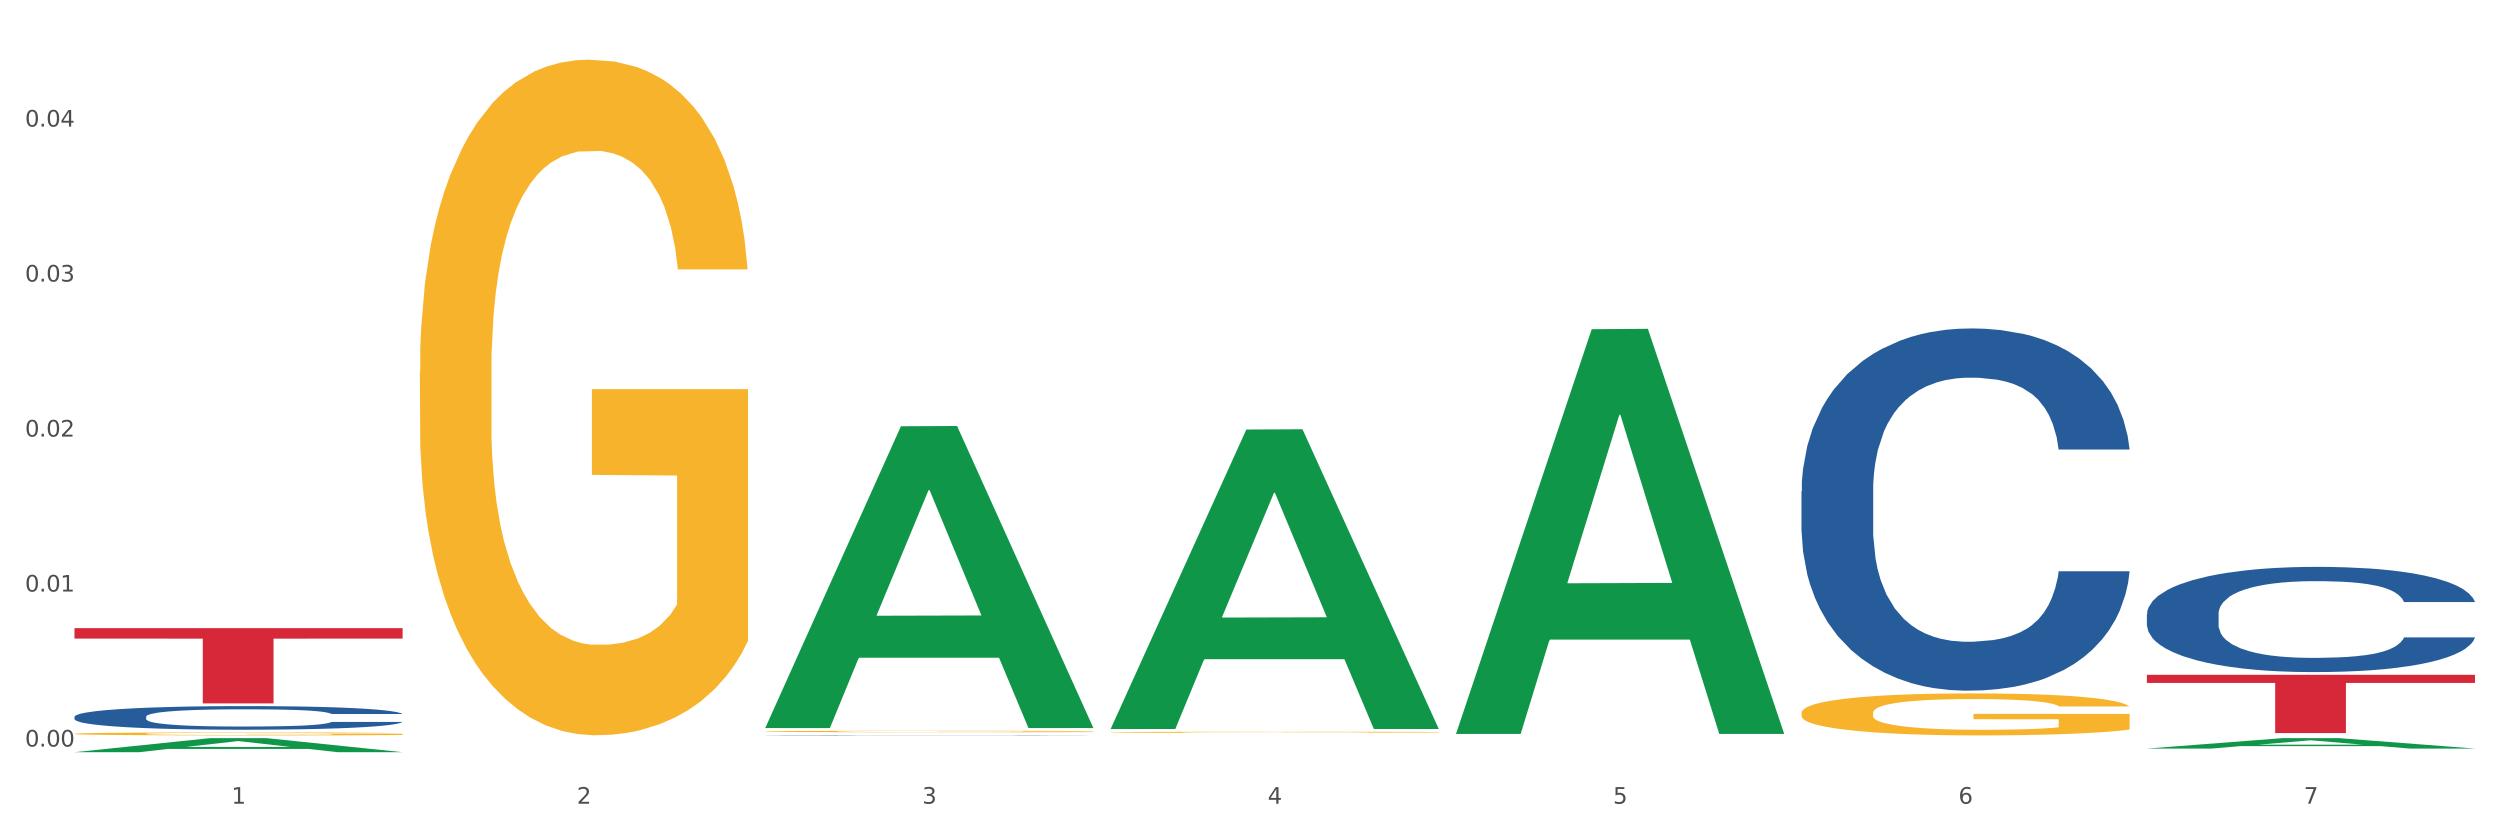
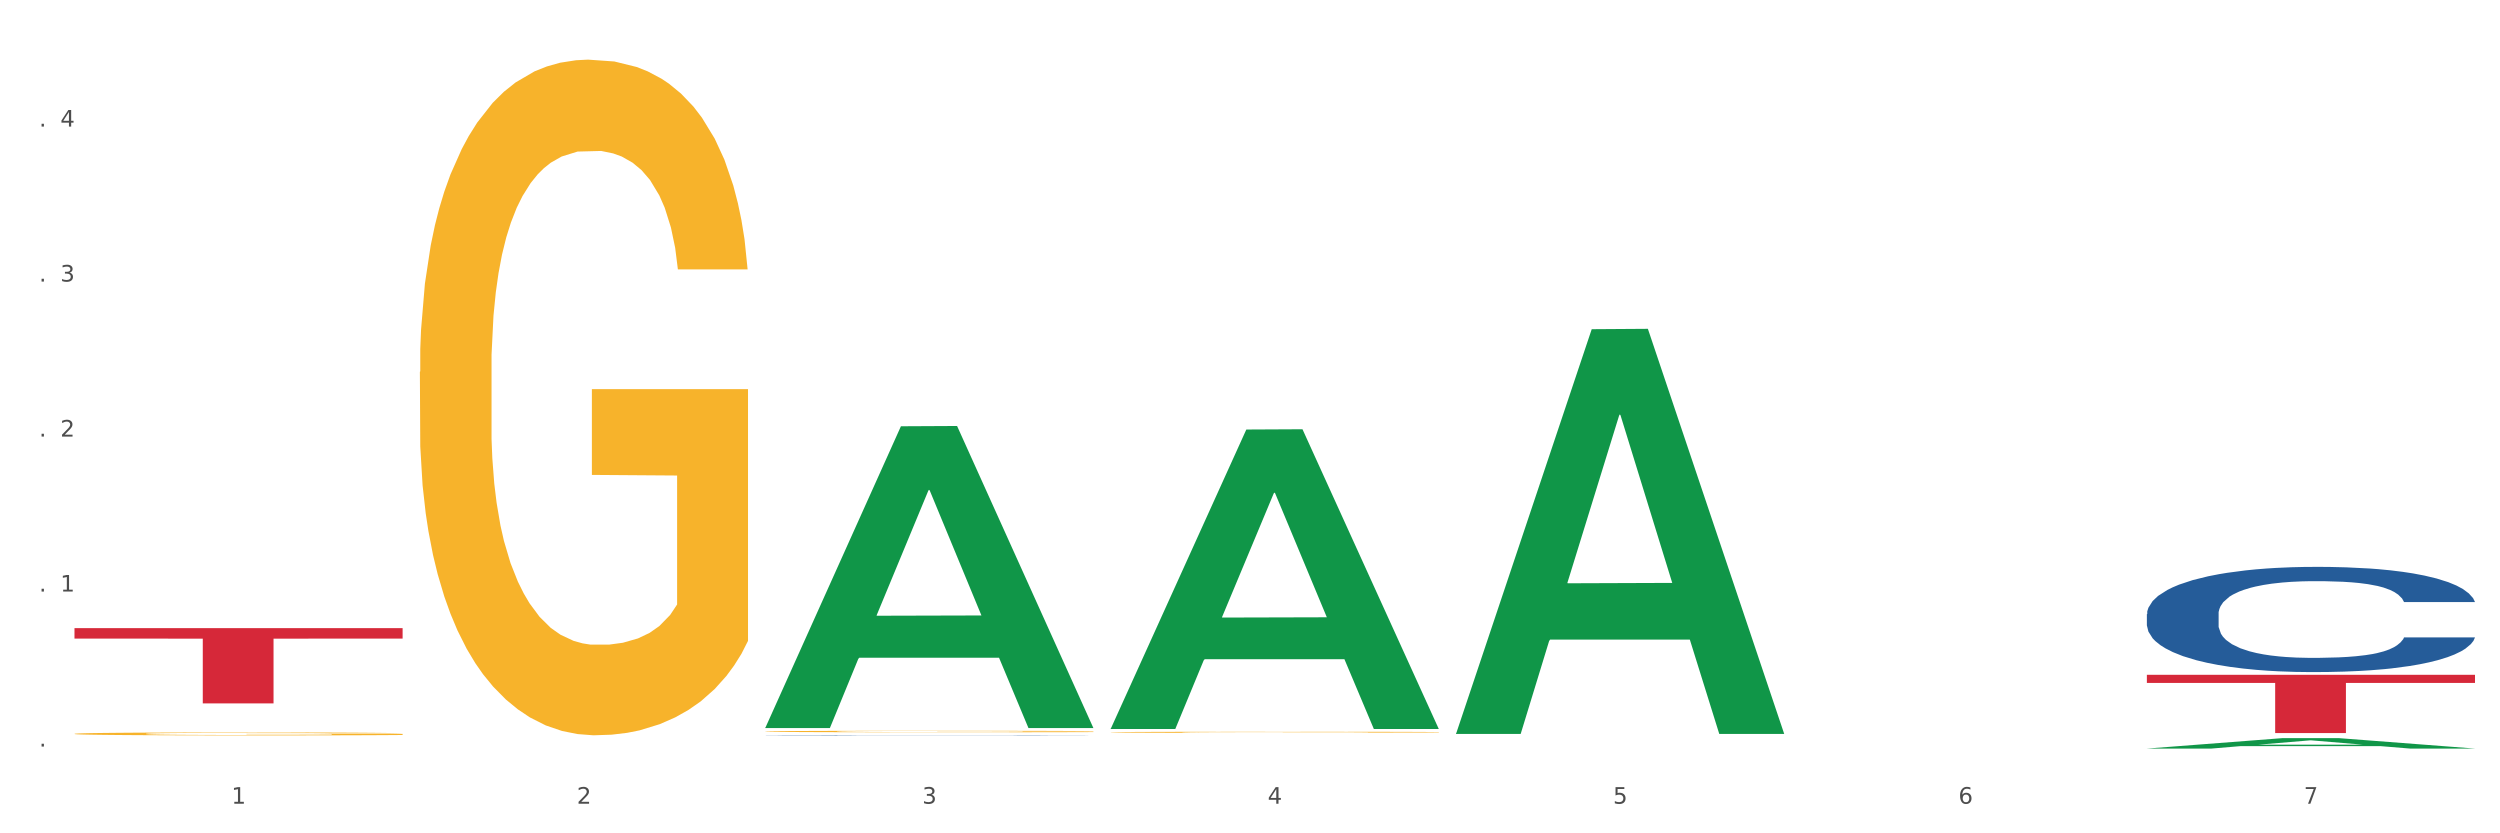
<svg xmlns="http://www.w3.org/2000/svg" xmlns:xlink="http://www.w3.org/1999/xlink" width="1080pt" height="360pt" viewBox="0 0 1080 360" version="1.1">
  <rect x="0" y="0" width="1080" height="360" fill="#333333" stroke="none" />
  <defs>
    <style type="text/css">*{stroke-linejoin: round; stroke-linecap: butt}</style>
  </defs>
  <g id="figure_1">
    <g id="patch_1">
      <path d="M 0 360  L 1080 360  L 1080 0  L 0 0  z " style="fill: #ffffff; stroke: #ffffff; stroke-linejoin: miter" />
    </g>
    <g id="axes_1">
      <g id="matplotlib.axis_1">
        <g id="xtick_1">
          <g id="text_1">
            <g style="fill: #4d4d4d" transform="translate(99.997 347.204) scale(0.096 -0.096)">
              <defs>
                <path id="DejaVuSans-31" d="M 794 531  L 1825 531  L 1825 4091  L 703 3866  L 703 4441  L 1819 4666  L 2450 4666  L 2450 531  L 3481 531  L 3481 0  L 794 0  L 794 531  z " transform="scale(0.016)" />
              </defs>
              <use xlink:href="#DejaVuSans-31" />
            </g>
          </g>
        </g>
        <g id="xtick_2">
          <g id="text_2">
            <g style="fill: #4d4d4d" transform="translate(249.209 347.204) scale(0.096 -0.096)">
              <defs>
                <path id="DejaVuSans-32" d="M 1228 531  L 3431 531  L 3431 0  L 469 0  L 469 531  Q 828 903 1448 1529  Q 2069 2156 2228 2338  Q 2531 2678 2651 2914  Q 2772 3150 2772 3378  Q 2772 3750 2511 3984  Q 2250 4219 1831 4219  Q 1534 4219 1204 4116  Q 875 4013 500 3803  L 500 4441  Q 881 4594 1212 4672  Q 1544 4750 1819 4750  Q 2544 4750 2975 4387  Q 3406 4025 3406 3419  Q 3406 3131 3298 2873  Q 3191 2616 2906 2266  Q 2828 2175 2409 1742  Q 1991 1309 1228 531  z " transform="scale(0.016)" />
              </defs>
              <use xlink:href="#DejaVuSans-32" />
            </g>
          </g>
        </g>
        <g id="xtick_3">
          <g id="text_3">
            <g style="fill: #4d4d4d" transform="translate(398.421 347.204) scale(0.096 -0.096)">
              <defs>
                <path id="DejaVuSans-33" d="M 2597 2516  Q 3050 2419 3304 2112  Q 3559 1806 3559 1356  Q 3559 666 3084 287  Q 2609 -91 1734 -91  Q 1441 -91 1130 -33  Q 819 25 488 141  L 488 750  Q 750 597 1062 519  Q 1375 441 1716 441  Q 2309 441 2620 675  Q 2931 909 2931 1356  Q 2931 1769 2642 2001  Q 2353 2234 1838 2234  L 1294 2234  L 1294 2753  L 1863 2753  Q 2328 2753 2575 2939  Q 2822 3125 2822 3475  Q 2822 3834 2567 4026  Q 2313 4219 1838 4219  Q 1578 4219 1281 4162  Q 984 4106 628 3988  L 628 4550  Q 988 4650 1302 4700  Q 1616 4750 1894 4750  Q 2613 4750 3031 4423  Q 3450 4097 3450 3541  Q 3450 3153 3228 2886  Q 3006 2619 2597 2516  z " transform="scale(0.016)" />
              </defs>
              <use xlink:href="#DejaVuSans-33" />
            </g>
          </g>
        </g>
        <g id="xtick_4">
          <g id="text_4">
            <g style="fill: #4d4d4d" transform="translate(547.634 347.204) scale(0.096 -0.096)">
              <defs>
                <path id="DejaVuSans-34" d="M 2419 4116  L 825 1625  L 2419 1625  L 2419 4116  z M 2253 4666  L 3047 4666  L 3047 1625  L 3713 1625  L 3713 1100  L 3047 1100  L 3047 0  L 2419 0  L 2419 1100  L 313 1100  L 313 1709  L 2253 4666  z " transform="scale(0.016)" />
              </defs>
              <use xlink:href="#DejaVuSans-34" />
            </g>
          </g>
        </g>
        <g id="xtick_5">
          <g id="text_5">
            <g style="fill: #4d4d4d" transform="translate(696.846 347.204) scale(0.096 -0.096)">
              <defs>
                <path id="DejaVuSans-35" d="M 691 4666  L 3169 4666  L 3169 4134  L 1269 4134  L 1269 2991  Q 1406 3038 1543 3061  Q 1681 3084 1819 3084  Q 2600 3084 3056 2656  Q 3513 2228 3513 1497  Q 3513 744 3044 326  Q 2575 -91 1722 -91  Q 1428 -91 1123 -41  Q 819 9 494 109  L 494 744  Q 775 591 1075 516  Q 1375 441 1709 441  Q 2250 441 2565 725  Q 2881 1009 2881 1497  Q 2881 1984 2565 2268  Q 2250 2553 1709 2553  Q 1456 2553 1204 2497  Q 953 2441 691 2322  L 691 4666  z " transform="scale(0.016)" />
              </defs>
              <use xlink:href="#DejaVuSans-35" />
            </g>
          </g>
        </g>
        <g id="xtick_6">
          <g id="text_6">
            <g style="fill: #4d4d4d" transform="translate(846.058 347.204) scale(0.096 -0.096)">
              <defs>
                <path id="DejaVuSans-36" d="M 2113 2584  Q 1688 2584 1439 2293  Q 1191 2003 1191 1497  Q 1191 994 1439 701  Q 1688 409 2113 409  Q 2538 409 2786 701  Q 3034 994 3034 1497  Q 3034 2003 2786 2293  Q 2538 2584 2113 2584  z M 3366 4563  L 3366 3988  Q 3128 4100 2886 4159  Q 2644 4219 2406 4219  Q 1781 4219 1451 3797  Q 1122 3375 1075 2522  Q 1259 2794 1537 2939  Q 1816 3084 2150 3084  Q 2853 3084 3261 2657  Q 3669 2231 3669 1497  Q 3669 778 3244 343  Q 2819 -91 2113 -91  Q 1303 -91 875 529  Q 447 1150 447 2328  Q 447 3434 972 4092  Q 1497 4750 2381 4750  Q 2619 4750 2861 4703  Q 3103 4656 3366 4563  z " transform="scale(0.016)" />
              </defs>
              <use xlink:href="#DejaVuSans-36" />
            </g>
          </g>
        </g>
        <g id="xtick_7">
          <g id="text_7">
            <g style="fill: #4d4d4d" transform="translate(995.27 347.204) scale(0.096 -0.096)">
              <defs>
-                 <path id="DejaVuSans-37" d="M 525 4666  L 3525 4666  L 3525 4397  L 1831 0  L 1172 0  L 2766 4134  L 525 4134  L 525 4666  z " transform="scale(0.016)" />
+                 <path id="DejaVuSans-37" d="M 525 4666  L 3525 4666  L 1831 0  L 1172 0  L 2766 4134  L 525 4134  L 525 4666  z " transform="scale(0.016)" />
              </defs>
              <use xlink:href="#DejaVuSans-37" />
            </g>
          </g>
        </g>
        <g id="xtick_8" />
        <g id="xtick_9" />
        <g id="xtick_10" />
        <g id="xtick_11" />
        <g id="xtick_12" />
        <g id="xtick_13" />
      </g>
      <g id="matplotlib.axis_2">
        <g id="ytick_1">
          <g id="text_8">
            <g style="fill: #4d4d4d" transform="translate(10.8 322.515) scale(0.096 -0.096)">
              <defs>
-                 <path id="DejaVuSans-30" d="M 2034 4250  Q 1547 4250 1301 3770  Q 1056 3291 1056 2328  Q 1056 1369 1301 889  Q 1547 409 2034 409  Q 2525 409 2770 889  Q 3016 1369 3016 2328  Q 3016 3291 2770 3770  Q 2525 4250 2034 4250  z M 2034 4750  Q 2819 4750 3233 4129  Q 3647 3509 3647 2328  Q 3647 1150 3233 529  Q 2819 -91 2034 -91  Q 1250 -91 836 529  Q 422 1150 422 2328  Q 422 3509 836 4129  Q 1250 4750 2034 4750  z " transform="scale(0.016)" />
                <path id="DejaVuSans-2e" d="M 684 794  L 1344 794  L 1344 0  L 684 0  L 684 794  z " transform="scale(0.016)" />
              </defs>
              <use xlink:href="#DejaVuSans-30" />
              <use xlink:href="#DejaVuSans-2e" transform="translate(63.623 0)" />
              <use xlink:href="#DejaVuSans-30" transform="translate(95.41 0)" />
              <use xlink:href="#DejaVuSans-30" transform="translate(159.033 0)" />
            </g>
          </g>
        </g>
        <g id="ytick_2">
          <g id="text_9">
            <g style="fill: #4d4d4d" transform="translate(10.8 255.557) scale(0.096 -0.096)">
              <use xlink:href="#DejaVuSans-30" />
              <use xlink:href="#DejaVuSans-2e" transform="translate(63.623 0)" />
              <use xlink:href="#DejaVuSans-30" transform="translate(95.41 0)" />
              <use xlink:href="#DejaVuSans-31" transform="translate(159.033 0)" />
            </g>
          </g>
        </g>
        <g id="ytick_3">
          <g id="text_10">
            <g style="fill: #4d4d4d" transform="translate(10.8 188.599) scale(0.096 -0.096)">
              <use xlink:href="#DejaVuSans-30" />
              <use xlink:href="#DejaVuSans-2e" transform="translate(63.623 0)" />
              <use xlink:href="#DejaVuSans-30" transform="translate(95.41 0)" />
              <use xlink:href="#DejaVuSans-32" transform="translate(159.033 0)" />
            </g>
          </g>
        </g>
        <g id="ytick_4">
          <g id="text_11">
            <g style="fill: #4d4d4d" transform="translate(10.8 121.641) scale(0.096 -0.096)">
              <use xlink:href="#DejaVuSans-30" />
              <use xlink:href="#DejaVuSans-2e" transform="translate(63.623 0)" />
              <use xlink:href="#DejaVuSans-30" transform="translate(95.41 0)" />
              <use xlink:href="#DejaVuSans-33" transform="translate(159.033 0)" />
            </g>
          </g>
        </g>
        <g id="ytick_5">
          <g id="text_12">
            <g style="fill: #4d4d4d" transform="translate(10.8 54.684) scale(0.096 -0.096)">
              <use xlink:href="#DejaVuSans-30" />
              <use xlink:href="#DejaVuSans-2e" transform="translate(63.623 0)" />
              <use xlink:href="#DejaVuSans-30" transform="translate(95.41 0)" />
              <use xlink:href="#DejaVuSans-34" transform="translate(159.033 0)" />
            </g>
          </g>
        </g>
        <g id="ytick_6" />
        <g id="ytick_7" />
        <g id="ytick_8" />
        <g id="ytick_9" />
        <g id="ytick_10" />
      </g>
      <g id="PolyCollection_1">
-         <path d="M 32.175 324.938  L 32.321 324.932  L 90.775 318.873  L 115.034 318.868  L 173.927 324.95  L 145.869 324.95  L 133.155 323.533  L 72.801 323.533  L 72.362 323.556  L 60.087 324.95  L 32.175 324.95  L 32.175 324.938  L 80.4 322.688  L 125.556 322.682  L 103.197 320.164  L 102.905 320.153  L 102.612 320.17  L 80.254 322.682  L 80.4 322.688  L 32.175 324.938  z " clip-path="url(#p2d54d100b2)" style="fill: #109648" />
-         <path d="M 778.236 212.201  L 778.404 212.058  L 778.404 208.056  L 778.906 202.625  L 780.749 192.62  L 783.095 185.045  L 787.117 176.183  L 789.295 172.467  L 792.143 168.323  L 798.008 161.605  L 804.71 155.888  L 809.401 152.744  L 812.92 150.743  L 820.795 147.17  L 825.319 145.597  L 830.011 144.311  L 834.032 143.454  L 840.734 142.453  L 846.096 142.024  L 852.296 141.881  L 857.49 142.024  L 864.359 142.596  L 874.413 144.311  L 878.267 145.312  L 883.461 147.027  L 888.823 149.313  L 893.179 151.6  L 898.206 154.888  L 903.4 159.175  L 908.426 164.606  L 911.945 169.609  L 914.794 174.897  L 917.307 181.329  L 919.15 188.332  L 919.988 194.192  L 889.325 194.192  L 888.487 188.904  L 886.812 183.187  L 885.136 179.328  L 883.293 176.183  L 880.445 172.61  L 877.931 170.323  L 873.743 167.608  L 869.889 165.893  L 866.705 164.892  L 862.851 164.035  L 854.641 163.177  L 848.777 163.177  L 845.091 163.463  L 840.567 164.178  L 836.713 165.178  L 832.189 166.893  L 828.67 168.751  L 825.152 171.181  L 823.141 172.896  L 820.125 176.04  L 818.114 178.613  L 815.433 183.044  L 813.925 186.188  L 811.245 194.335  L 810.072 200.338  L 809.569 204.483  L 809.234 209.056  L 809.234 231.353  L 810.239 241.357  L 811.077 245.645  L 812.417 250.505  L 814.931 256.793  L 818.617 262.939  L 822.471 267.37  L 825.654 270.085  L 828.67 272.086  L 831.686 273.658  L 835.372 275.088  L 838.388 275.945  L 842.912 276.803  L 848.274 277.232  L 852.463 277.232  L 861.008 276.517  L 864.862 275.802  L 868.548 274.802  L 872.57 273.23  L 875.753 271.515  L 877.596 270.228  L 880.612 267.513  L 882.958 264.654  L 884.969 261.367  L 886.309 258.508  L 887.817 254.221  L 888.99 249.361  L 889.325 246.788  L 919.988 246.788  L 919.318 251.934  L 918.145 256.936  L 915.799 263.654  L 913.956 267.513  L 911.107 272.229  L 908.091 276.231  L 903.902 280.662  L 900.049 283.949  L 896.027 286.808  L 891.671 289.38  L 883.796 292.953  L 880.947 293.954  L 874.915 295.669  L 870.224 296.669  L 863.354 297.67  L 856.317 298.242  L 848.944 298.384  L 842.41 298.099  L 835.205 297.241  L 830.681 296.384  L 825.654 295.097  L 819.79 293.096  L 814.26 290.667  L 809.066 287.808  L 804.207 284.521  L 799.683 280.805  L 793.819 274.659  L 789.462 268.656  L 786.279 263.082  L 784.101 258.365  L 781.922 252.363  L 780.749 248.218  L 778.906 238.213  L 778.236 228.923  L 778.236 212.201  z " clip-path="url(#p2d54d100b2)" style="fill: #255c99" />
        <path d="M 927.448 265.31  L 927.616 265.268  L 927.616 264.106  L 928.119 262.528  L 929.962 259.622  L 932.307 257.422  L 936.329 254.848  L 938.507 253.768  L 941.355 252.564  L 947.22 250.613  L 953.922 248.953  L 958.614 248.039  L 962.132 247.458  L 970.007 246.42  L 974.531 245.963  L 979.223 245.59  L 983.244 245.341  L 989.946 245.05  L 995.308 244.926  L 1001.508 244.884  L 1006.702 244.926  L 1013.572 245.092  L 1023.625 245.59  L 1027.479 245.88  L 1032.673 246.379  L 1038.035 247.043  L 1042.391 247.707  L 1047.418 248.662  L 1052.612 249.907  L 1057.639 251.485  L 1061.157 252.938  L 1064.006 254.474  L 1066.519 256.342  L 1068.362 258.376  L 1069.2 260.079  L 1038.537 260.079  L 1037.7 258.543  L 1036.024 256.882  L 1034.349 255.761  L 1032.505 254.848  L 1029.657 253.81  L 1027.144 253.146  L 1022.955 252.357  L 1019.101 251.859  L 1015.917 251.568  L 1012.064 251.319  L 1003.854 251.07  L 997.989 251.07  L 994.303 251.153  L 989.779 251.36  L 985.925 251.651  L 981.401 252.149  L 977.882 252.689  L 974.364 253.395  L 972.353 253.893  L 969.337 254.806  L 967.326 255.553  L 964.646 256.84  L 963.138 257.754  L 960.457 260.12  L 959.284 261.864  L 958.781 263.068  L 958.446 264.396  L 958.446 270.873  L 959.451 273.779  L 960.289 275.024  L 961.63 276.436  L 964.143 278.262  L 967.829 280.047  L 971.683 281.334  L 974.866 282.123  L 977.882 282.704  L 980.898 283.161  L 984.585 283.576  L 987.601 283.825  L 992.125 284.074  L 997.486 284.199  L 1001.675 284.199  L 1010.221 283.991  L 1014.074 283.784  L 1017.761 283.493  L 1021.782 283.036  L 1024.965 282.538  L 1026.809 282.165  L 1029.825 281.376  L 1032.17 280.546  L 1034.181 279.591  L 1035.521 278.76  L 1037.029 277.515  L 1038.202 276.103  L 1038.537 275.356  L 1069.2 275.356  L 1068.53 276.851  L 1067.357 278.304  L 1065.011 280.255  L 1063.168 281.376  L 1060.32 282.746  L 1057.304 283.908  L 1053.115 285.195  L 1049.261 286.15  L 1045.24 286.98  L 1040.883 287.728  L 1033.008 288.766  L 1030.16 289.056  L 1024.128 289.554  L 1019.436 289.845  L 1012.566 290.136  L 1005.529 290.302  L 998.157 290.343  L 991.622 290.26  L 984.417 290.011  L 979.893 289.762  L 974.866 289.388  L 969.002 288.807  L 963.473 288.101  L 958.279 287.271  L 953.419 286.316  L 948.895 285.237  L 943.031 283.452  L 938.675 281.708  L 935.491 280.089  L 933.313 278.719  L 931.135 276.975  L 929.962 275.771  L 928.119 272.865  L 927.448 270.167  L 927.448 265.31  z " clip-path="url(#p2d54d100b2)" style="fill: #255c99" />
        <path d="M 32.175 317.004  L 32.342 317.003  L 32.342 316.961  L 32.677 316.924  L 34.351 316.836  L 36.861 316.764  L 38.702 316.725  L 40.543 316.693  L 42.719 316.662  L 45.396 316.629  L 50.25 316.581  L 53.262 316.556  L 56.944 316.53  L 63.638 316.493  L 68.492 316.472  L 73.512 316.454  L 81.713 316.433  L 87.068 316.424  L 92.758 316.416  L 99.62 316.412  L 104.808 316.411  L 116.188 316.414  L 125.895 316.425  L 130.581 316.433  L 136.606 316.447  L 139.786 316.456  L 144.974 316.475  L 150.329 316.5  L 154.011 316.521  L 159.534 316.561  L 163.718 316.601  L 167.567 316.65  L 169.575 316.684  L 171.082 316.716  L 172.42 316.752  L 173.759 316.809  L 143.635 316.809  L 142.463 316.768  L 140.623 316.73  L 137.945 316.692  L 135.602 316.669  L 131.585 316.639  L 127.903 316.621  L 124.054 316.607  L 119.368 316.595  L 115.686 316.589  L 110.498 316.584  L 100.289 316.585  L 93.428 316.595  L 88.742 316.607  L 85.729 316.617  L 83.052 316.629  L 80.039 316.645  L 76.525 316.67  L 74.014 316.692  L 71.504 316.72  L 69.496 316.748  L 67.655 316.781  L 66.149 316.817  L 64.977 316.853  L 63.973 316.897  L 63.136 316.971  L 63.136 317.132  L 63.471 317.168  L 64.308 317.217  L 65.312 317.253  L 66.985 317.296  L 68.492 317.326  L 71.337 317.368  L 74.516 317.403  L 77.027 317.425  L 79.537 317.444  L 83.888 317.47  L 88.742 317.491  L 92.926 317.504  L 98.616 317.516  L 102.465 317.52  L 105.812 317.523  L 114.013 317.523  L 119.87 317.519  L 126.397 317.511  L 131.418 317.501  L 135.602 317.488  L 140.288 317.466  L 143.3 317.447  L 143.3 317.201  L 106.482 317.2  L 106.482 317.037  L 173.927 317.037  L 173.927 317.516  L 171.082 317.54  L 167.902 317.563  L 164.555 317.583  L 159.534 317.607  L 153.509 317.631  L 148.154 317.647  L 142.463 317.661  L 135.769 317.674  L 127.067 317.686  L 121.711 317.691  L 115.017 317.694  L 107.151 317.695  L 100.289 317.693  L 93.595 317.687  L 86.566 317.676  L 79.704 317.661  L 74.516 317.646  L 69.328 317.627  L 63.806 317.603  L 59.454 317.579  L 56.107 317.558  L 52.425 317.531  L 48.409 317.496  L 45.396 317.464  L 42.719 317.431  L 39.873 317.389  L 37.865 317.353  L 35.857 317.307  L 34.685 317.273  L 33.347 317.22  L 32.342 317.146  L 32.175 317.004  z " clip-path="url(#p2d54d100b2)" style="fill: #f7b32b" />
        <path d="M 181.387 160.643  L 181.555 160.376  L 181.555 150.78  L 181.889 142.516  L 183.563 122.523  L 186.073 105.996  L 187.914 97.2  L 189.755 90.002  L 191.931 82.805  L 194.608 75.341  L 199.462 64.412  L 202.474 58.814  L 206.156 52.949  L 212.85 44.419  L 217.704 39.621  L 222.724 35.622  L 230.925 30.824  L 236.28 28.692  L 241.971 27.092  L 248.832 26.026  L 254.02 25.759  L 265.401 26.559  L 275.107 28.958  L 279.793 30.824  L 285.818 34.023  L 288.998 36.156  L 294.186 40.421  L 299.541 46.019  L 303.223 50.817  L 308.746 59.88  L 312.93 68.943  L 316.779 80.139  L 318.788 87.87  L 320.294 95.067  L 321.633 103.331  L 322.971 116.392  L 292.847 116.392  L 291.676 107.063  L 289.835 98.266  L 287.157 89.736  L 284.814 84.404  L 280.797 77.74  L 277.116 73.475  L 273.266 70.276  L 268.58 67.611  L 264.899 66.278  L 259.71 65.211  L 249.502 65.478  L 242.64 67.611  L 237.954 70.276  L 234.942 72.675  L 232.264 75.341  L 229.251 79.073  L 225.737 84.671  L 223.227 89.736  L 220.716 96.133  L 218.708 102.531  L 216.867 109.995  L 215.361 117.992  L 214.189 126.255  L 213.185 136.385  L 212.348 153.179  L 212.348 189.698  L 212.683 197.962  L 213.52 208.891  L 214.524 217.155  L 216.198 227.018  L 217.704 233.682  L 220.549 243.278  L 223.729 251.276  L 226.239 256.34  L 228.749 260.605  L 233.101 266.47  L 237.954 271.268  L 242.138 274.2  L 247.828 276.866  L 251.677 277.932  L 255.024 278.465  L 263.225 278.465  L 269.082 277.666  L 275.609 275.8  L 280.63 273.401  L 284.814 270.468  L 289.5 265.67  L 292.512 261.139  L 292.512 205.426  L 255.694 205.159  L 255.694 168.106  L 323.139 168.106  L 323.139 276.866  L 320.294 282.464  L 317.114 287.529  L 313.767 292.06  L 308.746 297.658  L 302.721 302.99  L 297.366 306.722  L 291.676 309.92  L 284.981 312.853  L 276.279 315.518  L 270.923 316.585  L 264.229 317.384  L 256.363 317.651  L 249.502 317.118  L 242.807 315.785  L 235.778 313.386  L 228.917 309.92  L 223.729 306.455  L 218.541 302.19  L 213.018 296.592  L 208.666 291.261  L 205.319 286.462  L 201.637 280.331  L 197.621 272.334  L 194.608 265.137  L 191.931 257.673  L 189.086 248.077  L 187.077 239.813  L 185.069 229.417  L 183.898 221.687  L 182.559 209.691  L 181.555 192.897  L 181.387 160.643  z " clip-path="url(#p2d54d100b2)" style="fill: #f7b32b" />
        <path d="M 330.599 315.997  L 330.767 315.996  L 330.767 315.974  L 331.102 315.956  L 332.775 315.911  L 335.285 315.874  L 337.126 315.854  L 338.967 315.838  L 341.143 315.822  L 343.821 315.805  L 348.674 315.781  L 351.686 315.768  L 355.368 315.755  L 362.063 315.736  L 366.916 315.725  L 371.937 315.716  L 380.137 315.705  L 385.493 315.701  L 391.183 315.697  L 398.044 315.695  L 403.233 315.694  L 414.613 315.696  L 424.32 315.701  L 429.006 315.705  L 435.03 315.712  L 438.21 315.717  L 443.398 315.727  L 448.754 315.739  L 452.436 315.75  L 457.958 315.771  L 462.142 315.791  L 465.992 315.816  L 468 315.833  L 469.506 315.849  L 470.845 315.868  L 472.184 315.897  L 442.059 315.897  L 440.888 315.876  L 439.047 315.857  L 436.369 315.837  L 434.026 315.826  L 430.01 315.811  L 426.328 315.801  L 422.479 315.794  L 417.793 315.788  L 414.111 315.785  L 408.923 315.782  L 398.714 315.783  L 391.852 315.788  L 387.166 315.794  L 384.154 315.799  L 381.476 315.805  L 378.464 315.814  L 374.949 315.826  L 372.439 315.837  L 369.928 315.852  L 367.92 315.866  L 366.079 315.883  L 364.573 315.901  L 363.401 315.919  L 362.397 315.942  L 361.561 315.98  L 361.561 316.062  L 361.895 316.08  L 362.732 316.105  L 363.736 316.123  L 365.41 316.146  L 366.916 316.16  L 369.761 316.182  L 372.941 316.2  L 375.451 316.211  L 377.962 316.221  L 382.313 316.234  L 387.166 316.245  L 391.35 316.251  L 397.04 316.257  L 400.89 316.26  L 404.237 316.261  L 412.437 316.261  L 418.295 316.259  L 424.822 316.255  L 429.842 316.25  L 434.026 316.243  L 438.712 316.232  L 441.725 316.222  L 441.725 316.097  L 404.906 316.096  L 404.906 316.013  L 472.351 316.013  L 472.351 316.257  L 469.506 316.27  L 466.326 316.281  L 462.979 316.291  L 457.958 316.304  L 451.933 316.316  L 446.578 316.324  L 440.888 316.332  L 434.194 316.338  L 425.491 316.344  L 420.136 316.347  L 413.441 316.348  L 405.576 316.349  L 398.714 316.348  L 392.02 316.345  L 384.991 316.339  L 378.129 316.332  L 372.941 316.324  L 367.753 316.314  L 362.23 316.302  L 357.879 316.29  L 354.532 316.279  L 350.85 316.265  L 346.833 316.247  L 343.821 316.231  L 341.143 316.214  L 338.298 316.193  L 336.29 316.174  L 334.281 316.151  L 333.11 316.134  L 331.771 316.107  L 330.767 316.069  L 330.599 315.997  z " clip-path="url(#p2d54d100b2)" style="fill: #f7b32b" />
        <path d="M 479.812 316.342  L 479.979 316.342  L 479.979 316.325  L 480.314 316.311  L 481.987 316.277  L 484.498 316.249  L 486.339 316.234  L 488.18 316.222  L 490.355 316.209  L 493.033 316.197  L 497.886 316.178  L 500.899 316.168  L 504.581 316.158  L 511.275 316.144  L 516.128 316.136  L 521.149 316.129  L 529.349 316.121  L 534.705 316.117  L 540.395 316.114  L 547.257 316.113  L 552.445 316.112  L 563.825 316.113  L 573.532 316.118  L 578.218 316.121  L 584.243 316.126  L 587.422 316.13  L 592.61 316.137  L 597.966 316.147  L 601.648 316.155  L 607.171 316.17  L 611.355 316.186  L 615.204 316.205  L 617.212 316.218  L 618.718 316.23  L 620.057 316.244  L 621.396 316.267  L 591.272 316.267  L 590.1 316.251  L 588.259 316.236  L 585.581 316.221  L 583.238 316.212  L 579.222 316.201  L 575.54 316.193  L 571.691 316.188  L 567.005 316.183  L 563.323 316.181  L 558.135 316.179  L 547.926 316.18  L 541.064 316.183  L 536.378 316.188  L 533.366 316.192  L 530.688 316.197  L 527.676 316.203  L 524.161 316.213  L 521.651 316.221  L 519.141 316.232  L 517.132 316.243  L 515.291 316.256  L 513.785 316.269  L 512.614 316.283  L 511.61 316.301  L 510.773 316.329  L 510.773 316.392  L 511.108 316.406  L 511.944 316.424  L 512.948 316.438  L 514.622 316.455  L 516.128 316.467  L 518.973 316.483  L 522.153 316.497  L 524.663 316.505  L 527.174 316.512  L 531.525 316.522  L 536.378 316.531  L 540.562 316.536  L 546.253 316.54  L 550.102 316.542  L 553.449 316.543  L 561.649 316.543  L 567.507 316.542  L 574.034 316.538  L 579.055 316.534  L 583.238 316.529  L 587.924 316.521  L 590.937 316.513  L 590.937 316.418  L 554.118 316.418  L 554.118 316.355  L 621.563 316.355  L 621.563 316.54  L 618.718 316.55  L 615.538 316.558  L 612.191 316.566  L 607.171 316.576  L 601.146 316.585  L 595.79 316.591  L 590.1 316.597  L 583.406 316.602  L 574.703 316.606  L 569.348 316.608  L 562.654 316.609  L 554.788 316.61  L 547.926 316.609  L 541.232 316.607  L 534.203 316.602  L 527.341 316.597  L 522.153 316.591  L 516.965 316.583  L 511.442 316.574  L 507.091 316.565  L 503.744 316.557  L 500.062 316.546  L 496.045 316.532  L 493.033 316.52  L 490.355 316.507  L 487.51 316.491  L 485.502 316.477  L 483.494 316.459  L 482.322 316.446  L 480.983 316.426  L 479.979 316.397  L 479.812 316.342  z " clip-path="url(#p2d54d100b2)" style="fill: #f7b32b" />
-         <path d="M 778.236 307.939  L 778.404 307.922  L 778.404 307.326  L 778.738 306.812  L 780.412 305.57  L 782.922 304.543  L 784.763 303.996  L 786.604 303.549  L 788.78 303.102  L 791.457 302.638  L 796.311 301.959  L 799.323 301.611  L 803.005 301.247  L 809.699 300.716  L 814.553 300.418  L 819.573 300.17  L 827.774 299.872  L 833.129 299.739  L 838.819 299.64  L 845.681 299.573  L 850.869 299.557  L 862.25 299.607  L 871.956 299.756  L 876.642 299.872  L 882.667 300.07  L 885.847 300.203  L 891.035 300.468  L 896.39 300.816  L 900.072 301.114  L 905.595 301.677  L 909.779 302.24  L 913.628 302.936  L 915.636 303.416  L 917.143 303.864  L 918.482 304.377  L 919.82 305.189  L 889.696 305.189  L 888.525 304.609  L 886.684 304.063  L 884.006 303.532  L 881.663 303.201  L 877.646 302.787  L 873.965 302.522  L 870.115 302.323  L 865.429 302.158  L 861.747 302.075  L 856.559 302.008  L 846.351 302.025  L 839.489 302.158  L 834.803 302.323  L 831.79 302.472  L 829.113 302.638  L 826.1 302.87  L 822.586 303.218  L 820.075 303.532  L 817.565 303.93  L 815.557 304.328  L 813.716 304.791  L 812.21 305.288  L 811.038 305.802  L 810.034 306.431  L 809.197 307.475  L 809.197 309.744  L 809.532 310.258  L 810.369 310.937  L 811.373 311.45  L 813.046 312.063  L 814.553 312.477  L 817.398 313.074  L 820.578 313.571  L 823.088 313.885  L 825.598 314.15  L 829.95 314.515  L 834.803 314.813  L 838.987 314.995  L 844.677 315.161  L 848.526 315.227  L 851.873 315.26  L 860.074 315.26  L 865.931 315.211  L 872.458 315.095  L 877.479 314.946  L 881.663 314.763  L 886.349 314.465  L 889.361 314.184  L 889.361 310.722  L 852.543 310.705  L 852.543 308.402  L 919.988 308.402  L 919.988 315.161  L 917.143 315.509  L 913.963 315.823  L 910.616 316.105  L 905.595 316.453  L 899.57 316.784  L 894.215 317.016  L 888.525 317.215  L 881.83 317.397  L 873.128 317.563  L 867.772 317.629  L 861.078 317.679  L 853.212 317.695  L 846.351 317.662  L 839.656 317.579  L 832.627 317.43  L 825.766 317.215  L 820.578 317  L 815.389 316.735  L 809.867 316.387  L 805.515 316.055  L 802.168 315.757  L 798.486 315.376  L 794.47 314.879  L 791.457 314.432  L 788.78 313.968  L 785.935 313.372  L 783.926 312.858  L 781.918 312.212  L 780.747 311.732  L 779.408 310.987  L 778.404 309.943  L 778.236 307.939  z " clip-path="url(#p2d54d100b2)" style="fill: #f7b32b" />
        <path d="M 330.599 317.599  L 330.767 317.599  L 330.767 317.595  L 331.27 317.589  L 333.113 317.578  L 335.459 317.569  L 339.48 317.559  L 341.658 317.555  L 344.507 317.551  L 350.371 317.543  L 357.073 317.537  L 361.765 317.533  L 365.283 317.531  L 373.158 317.527  L 377.682 317.525  L 382.374 317.524  L 386.395 317.523  L 393.098 317.522  L 398.459 317.521  L 404.659 317.521  L 409.853 317.521  L 416.723 317.522  L 426.776 317.524  L 430.63 317.525  L 435.824 317.527  L 441.186 317.53  L 445.542 317.532  L 450.569 317.536  L 455.763 317.541  L 460.79 317.547  L 464.308 317.552  L 467.157 317.558  L 469.67 317.565  L 471.513 317.573  L 472.351 317.579  L 441.688 317.579  L 440.851 317.574  L 439.175 317.567  L 437.5 317.563  L 435.657 317.559  L 432.808 317.555  L 430.295 317.553  L 426.106 317.55  L 422.252 317.548  L 419.069 317.547  L 415.215 317.546  L 407.005 317.545  L 401.14 317.545  L 397.454 317.545  L 392.93 317.546  L 389.076 317.547  L 384.552 317.549  L 381.034 317.551  L 377.515 317.554  L 375.504 317.556  L 372.488 317.559  L 370.478 317.562  L 367.797 317.567  L 366.289 317.571  L 363.608 317.58  L 362.435 317.586  L 361.932 317.591  L 361.597 317.596  L 361.597 317.621  L 362.602 317.632  L 363.44 317.637  L 364.781 317.642  L 367.294 317.649  L 370.98 317.656  L 374.834 317.661  L 378.018 317.664  L 381.034 317.666  L 384.05 317.668  L 387.736 317.669  L 390.752 317.67  L 395.276 317.671  L 400.637 317.672  L 404.826 317.672  L 413.372 317.671  L 417.225 317.67  L 420.912 317.669  L 424.933 317.667  L 428.117 317.665  L 429.96 317.664  L 432.976 317.661  L 435.321 317.658  L 437.332 317.654  L 438.673 317.651  L 440.18 317.646  L 441.353 317.641  L 441.688 317.638  L 472.351 317.638  L 471.681 317.644  L 470.508 317.649  L 468.162 317.657  L 466.319 317.661  L 463.471 317.666  L 460.455 317.671  L 456.266 317.676  L 452.412 317.679  L 448.391 317.682  L 444.034 317.685  L 436.159 317.689  L 433.311 317.69  L 427.279 317.692  L 422.587 317.693  L 415.717 317.694  L 408.68 317.695  L 401.308 317.695  L 394.773 317.695  L 387.568 317.694  L 383.044 317.693  L 378.018 317.692  L 372.153 317.689  L 366.624 317.687  L 361.43 317.683  L 356.571 317.68  L 352.047 317.676  L 346.182 317.669  L 341.826 317.662  L 338.642 317.656  L 336.464 317.651  L 334.286 317.644  L 333.113 317.64  L 331.27 317.628  L 330.599 317.618  L 330.599 317.599  z " clip-path="url(#p2d54d100b2)" style="fill: #255c99" />
        <path d="M 32.175 271.348  L 173.927 271.348  L 173.927 275.867  L 118.167 275.897  L 118.167 303.864  L 87.599 303.864  L 87.599 275.897  L 32.175 275.867  L 32.175 271.379  L 32.175 271.348  z " clip-path="url(#p2d54d100b2)" style="fill: #d62839" />
        <path d="M 927.448 291.516  L 1069.2 291.516  L 1069.2 295.015  L 1013.44 295.039  L 1013.44 316.699  L 982.873 316.699  L 982.873 295.039  L 927.448 295.015  L 927.448 291.539  L 927.448 291.516  z " clip-path="url(#p2d54d100b2)" style="fill: #d62839" />
-         <path d="M 32.175 309.62  L 32.343 309.611  L 32.343 309.35  L 32.845 308.996  L 34.688 308.344  L 37.034 307.85  L 41.055 307.272  L 43.234 307.03  L 46.082 306.76  L 51.947 306.322  L 58.649 305.949  L 63.34 305.744  L 66.859 305.614  L 74.734 305.381  L 79.258 305.279  L 83.95 305.195  L 87.971 305.139  L 94.673 305.074  L 100.035 305.046  L 106.234 305.036  L 111.429 305.046  L 118.298 305.083  L 128.352 305.195  L 132.205 305.26  L 137.4 305.372  L 142.761 305.521  L 147.118 305.67  L 152.144 305.884  L 157.339 306.164  L 162.365 306.518  L 165.884 306.844  L 168.732 307.188  L 171.246 307.608  L 173.089 308.064  L 173.927 308.446  L 143.264 308.446  L 142.426 308.102  L 140.751 307.729  L 139.075 307.477  L 137.232 307.272  L 134.384 307.039  L 131.87 306.89  L 127.681 306.713  L 123.828 306.602  L 120.644 306.536  L 116.79 306.48  L 108.58 306.425  L 102.716 306.425  L 99.029 306.443  L 94.505 306.49  L 90.652 306.555  L 86.128 306.667  L 82.609 306.788  L 79.09 306.946  L 77.08 307.058  L 74.064 307.263  L 72.053 307.431  L 69.372 307.72  L 67.864 307.925  L 65.183 308.456  L 64.01 308.847  L 63.508 309.117  L 63.173 309.415  L 63.173 310.869  L 64.178 311.521  L 65.016 311.8  L 66.356 312.117  L 68.87 312.527  L 72.556 312.928  L 76.41 313.216  L 79.593 313.393  L 82.609 313.524  L 85.625 313.626  L 89.311 313.72  L 92.327 313.775  L 96.851 313.831  L 102.213 313.859  L 106.402 313.859  L 114.947 313.813  L 118.801 313.766  L 122.487 313.701  L 126.509 313.598  L 129.692 313.487  L 131.535 313.403  L 134.551 313.226  L 136.897 313.039  L 138.908 312.825  L 140.248 312.639  L 141.756 312.359  L 142.929 312.043  L 143.264 311.875  L 173.927 311.875  L 173.256 312.21  L 172.084 312.536  L 169.738 312.974  L 167.895 313.226  L 165.046 313.533  L 162.03 313.794  L 157.841 314.083  L 153.988 314.297  L 149.966 314.484  L 145.61 314.651  L 137.735 314.884  L 134.886 314.949  L 128.854 315.061  L 124.163 315.126  L 117.293 315.192  L 110.256 315.229  L 102.883 315.238  L 96.349 315.22  L 89.144 315.164  L 84.62 315.108  L 79.593 315.024  L 73.729 314.893  L 68.199 314.735  L 63.005 314.549  L 58.146 314.334  L 53.622 314.092  L 47.758 313.692  L 43.401 313.3  L 40.218 312.937  L 38.039 312.629  L 35.861 312.238  L 34.688 311.968  L 32.845 311.316  L 32.175 310.71  L 32.175 309.62  z " clip-path="url(#p2d54d100b2)" style="fill: #255c99" />
        <path d="M 330.599 314.276  L 330.746 314.154  L 389.2 184.149  L 413.458 184.026  L 472.351 314.522  L 444.293 314.522  L 431.579 284.134  L 371.225 284.134  L 370.787 284.624  L 358.511 314.522  L 330.599 314.522  L 330.599 314.276  L 378.824 265.999  L 423.98 265.877  L 401.621 211.841  L 401.329 211.596  L 401.037 211.963  L 378.678 265.877  L 378.824 265.999  L 330.599 314.276  z " clip-path="url(#p2d54d100b2)" style="fill: #109648" />
        <path d="M 479.812 314.696  L 479.958 314.575  L 538.412 185.556  L 562.671 185.434  L 621.563 314.94  L 593.505 314.94  L 580.791 284.783  L 520.437 284.783  L 519.999 285.269  L 507.724 314.94  L 479.812 314.94  L 479.812 314.696  L 528.036 266.786  L 573.192 266.664  L 550.834 213.038  L 550.541 212.795  L 550.249 213.159  L 527.89 266.664  L 528.036 266.786  L 479.812 314.696  z " clip-path="url(#p2d54d100b2)" style="fill: #109648" />
        <path d="M 629.024 316.719  L 629.17 316.555  L 687.624 142.213  L 711.883 142.049  L 770.776 317.048  L 742.717 317.048  L 730.004 276.297  L 669.65 276.297  L 669.211 276.954  L 656.936 317.048  L 629.024 317.048  L 629.024 316.719  L 677.249 251.978  L 722.405 251.813  L 700.046 179.349  L 699.754 179.02  L 699.461 179.513  L 677.103 251.813  L 677.249 251.978  L 629.024 316.719  z " clip-path="url(#p2d54d100b2)" style="fill: #109648" />
        <path d="M 927.448 323.375  L 927.595 323.37  L 986.049 318.872  L 1010.307 318.868  L 1069.2 323.383  L 1041.142 323.383  L 1028.428 322.332  L 968.074 322.332  L 967.636 322.348  L 955.36 323.383  L 927.448 323.383  L 927.448 323.375  L 975.673 321.704  L 1020.829 321.7  L 998.47 319.83  L 998.178 319.822  L 997.886 319.834  L 975.527 321.7  L 975.673 321.704  L 927.448 323.375  z " clip-path="url(#p2d54d100b2)" style="fill: #109648" />
      </g>
    </g>
  </g>
  <defs>
    <clipPath id="p2d54d100b2">
      <rect x="32.175" y="10.8" width="1037.025" height="329.109" />
    </clipPath>
  </defs>
</svg>